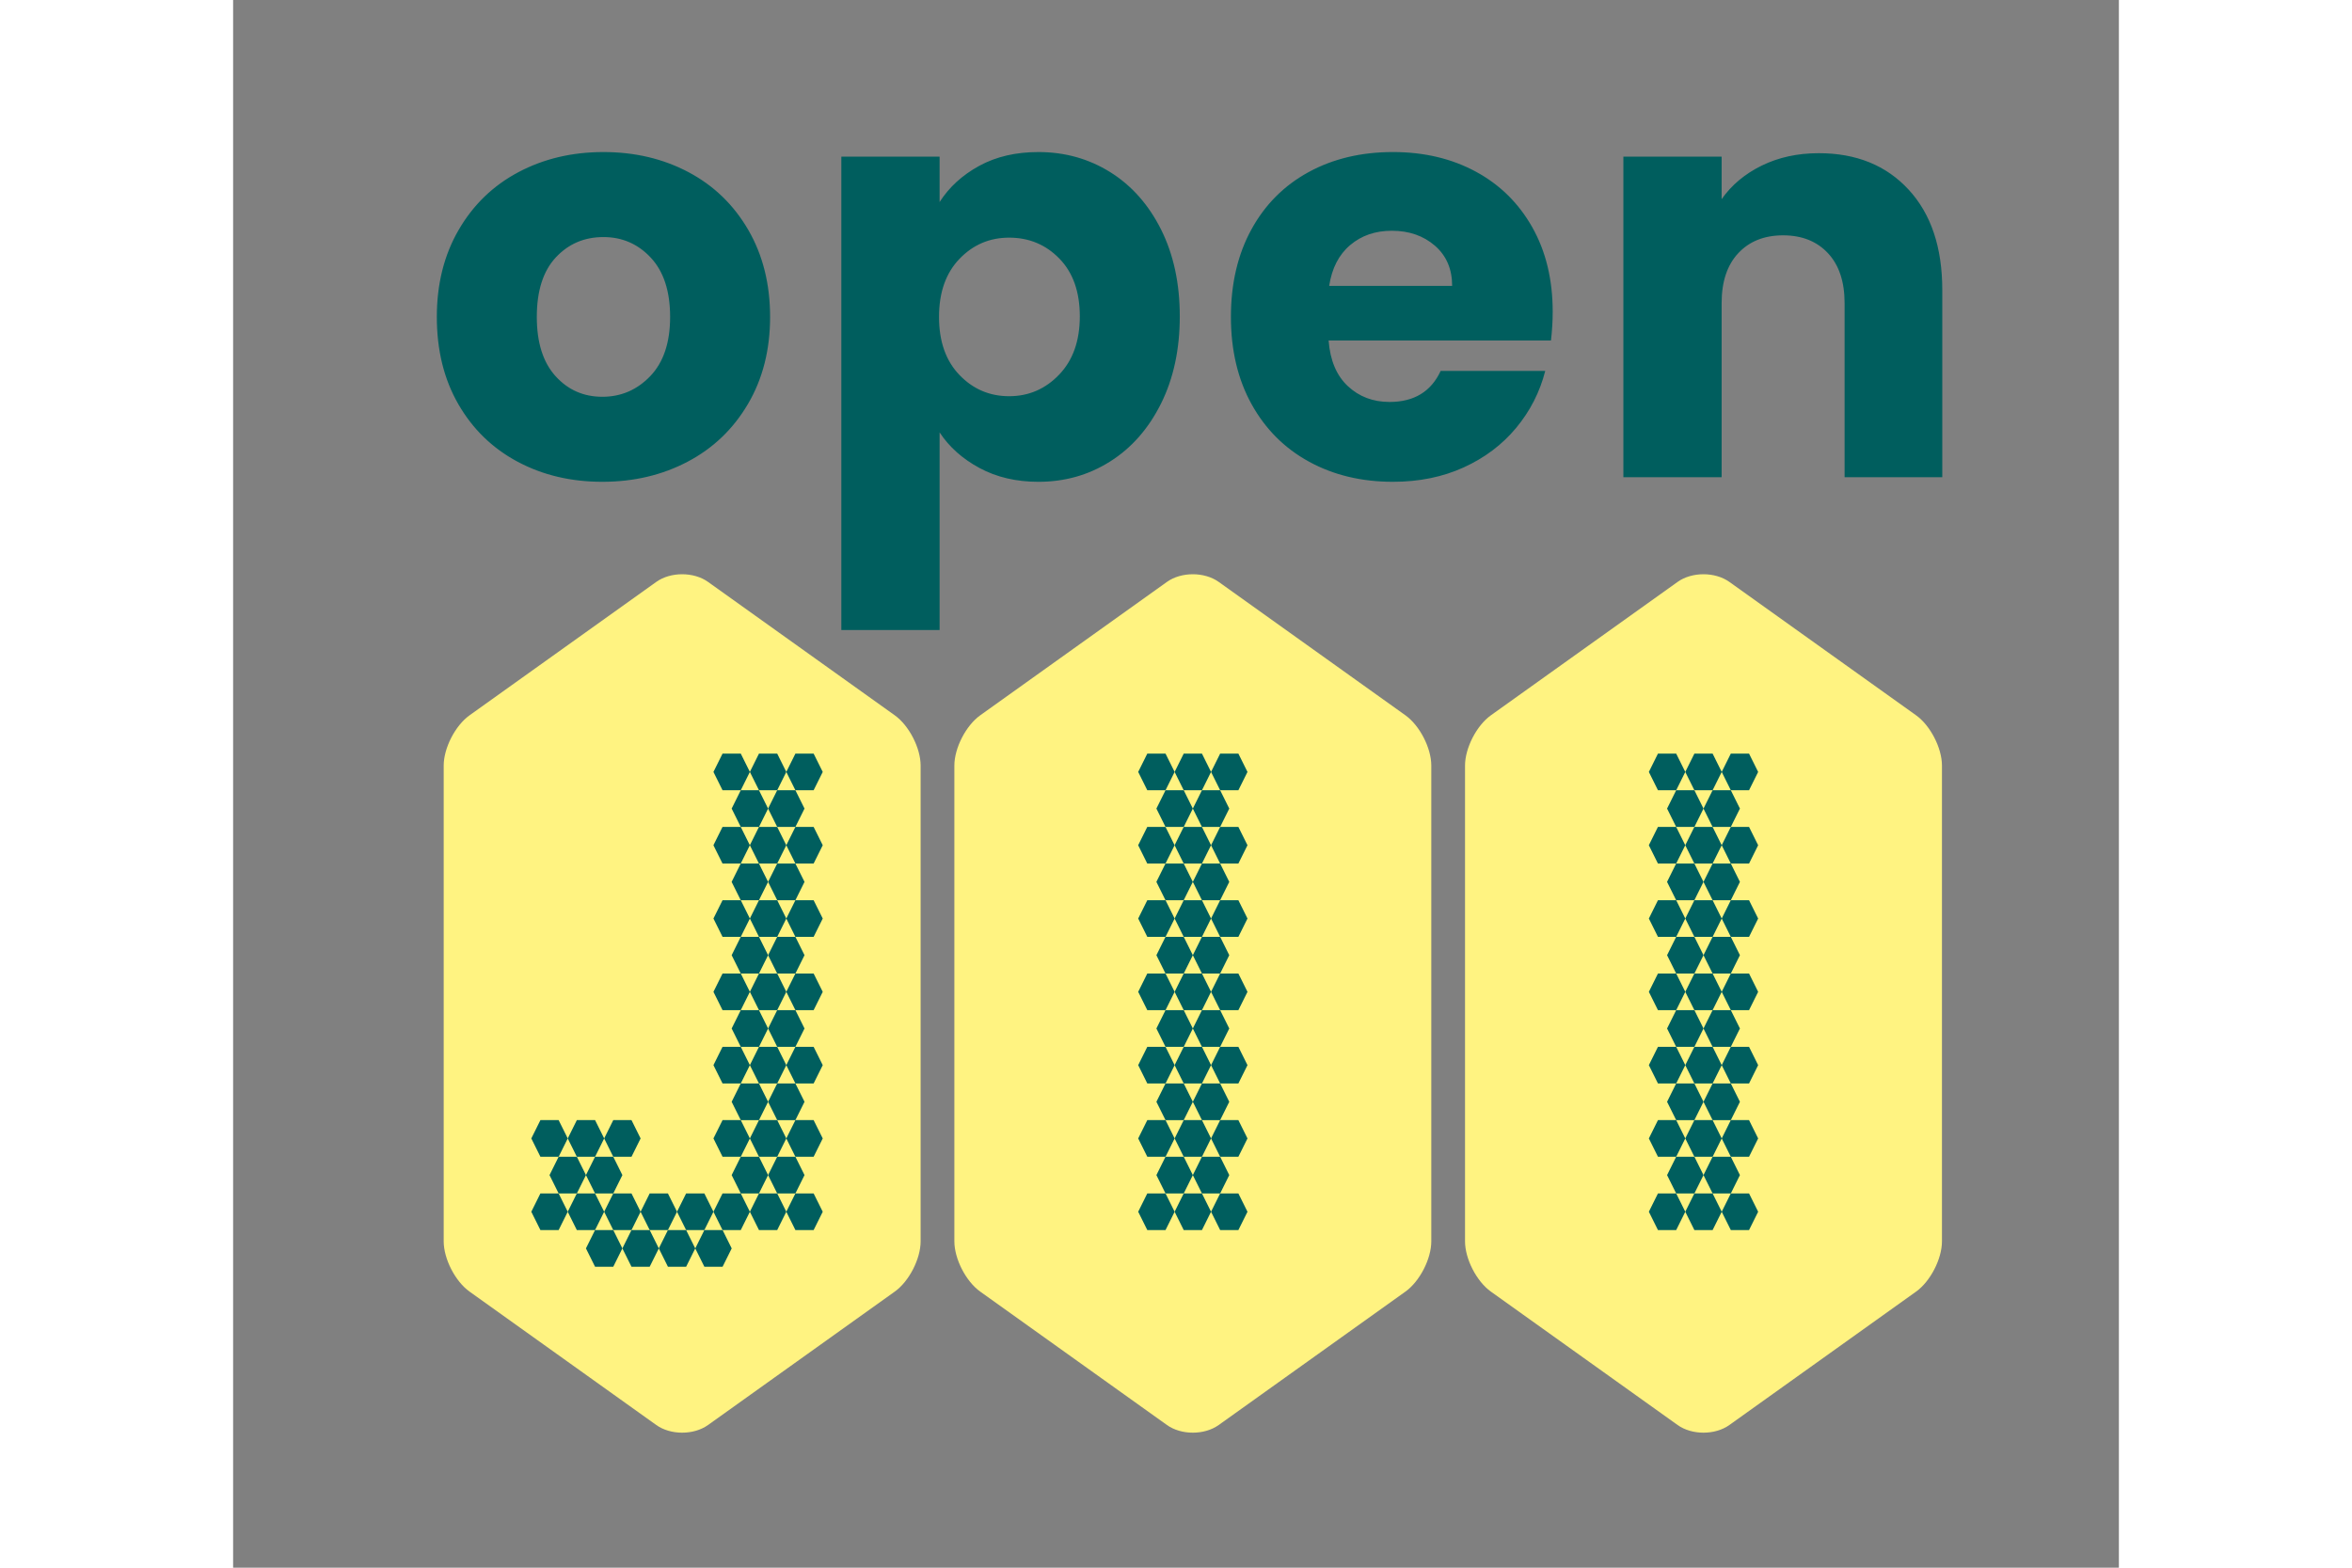
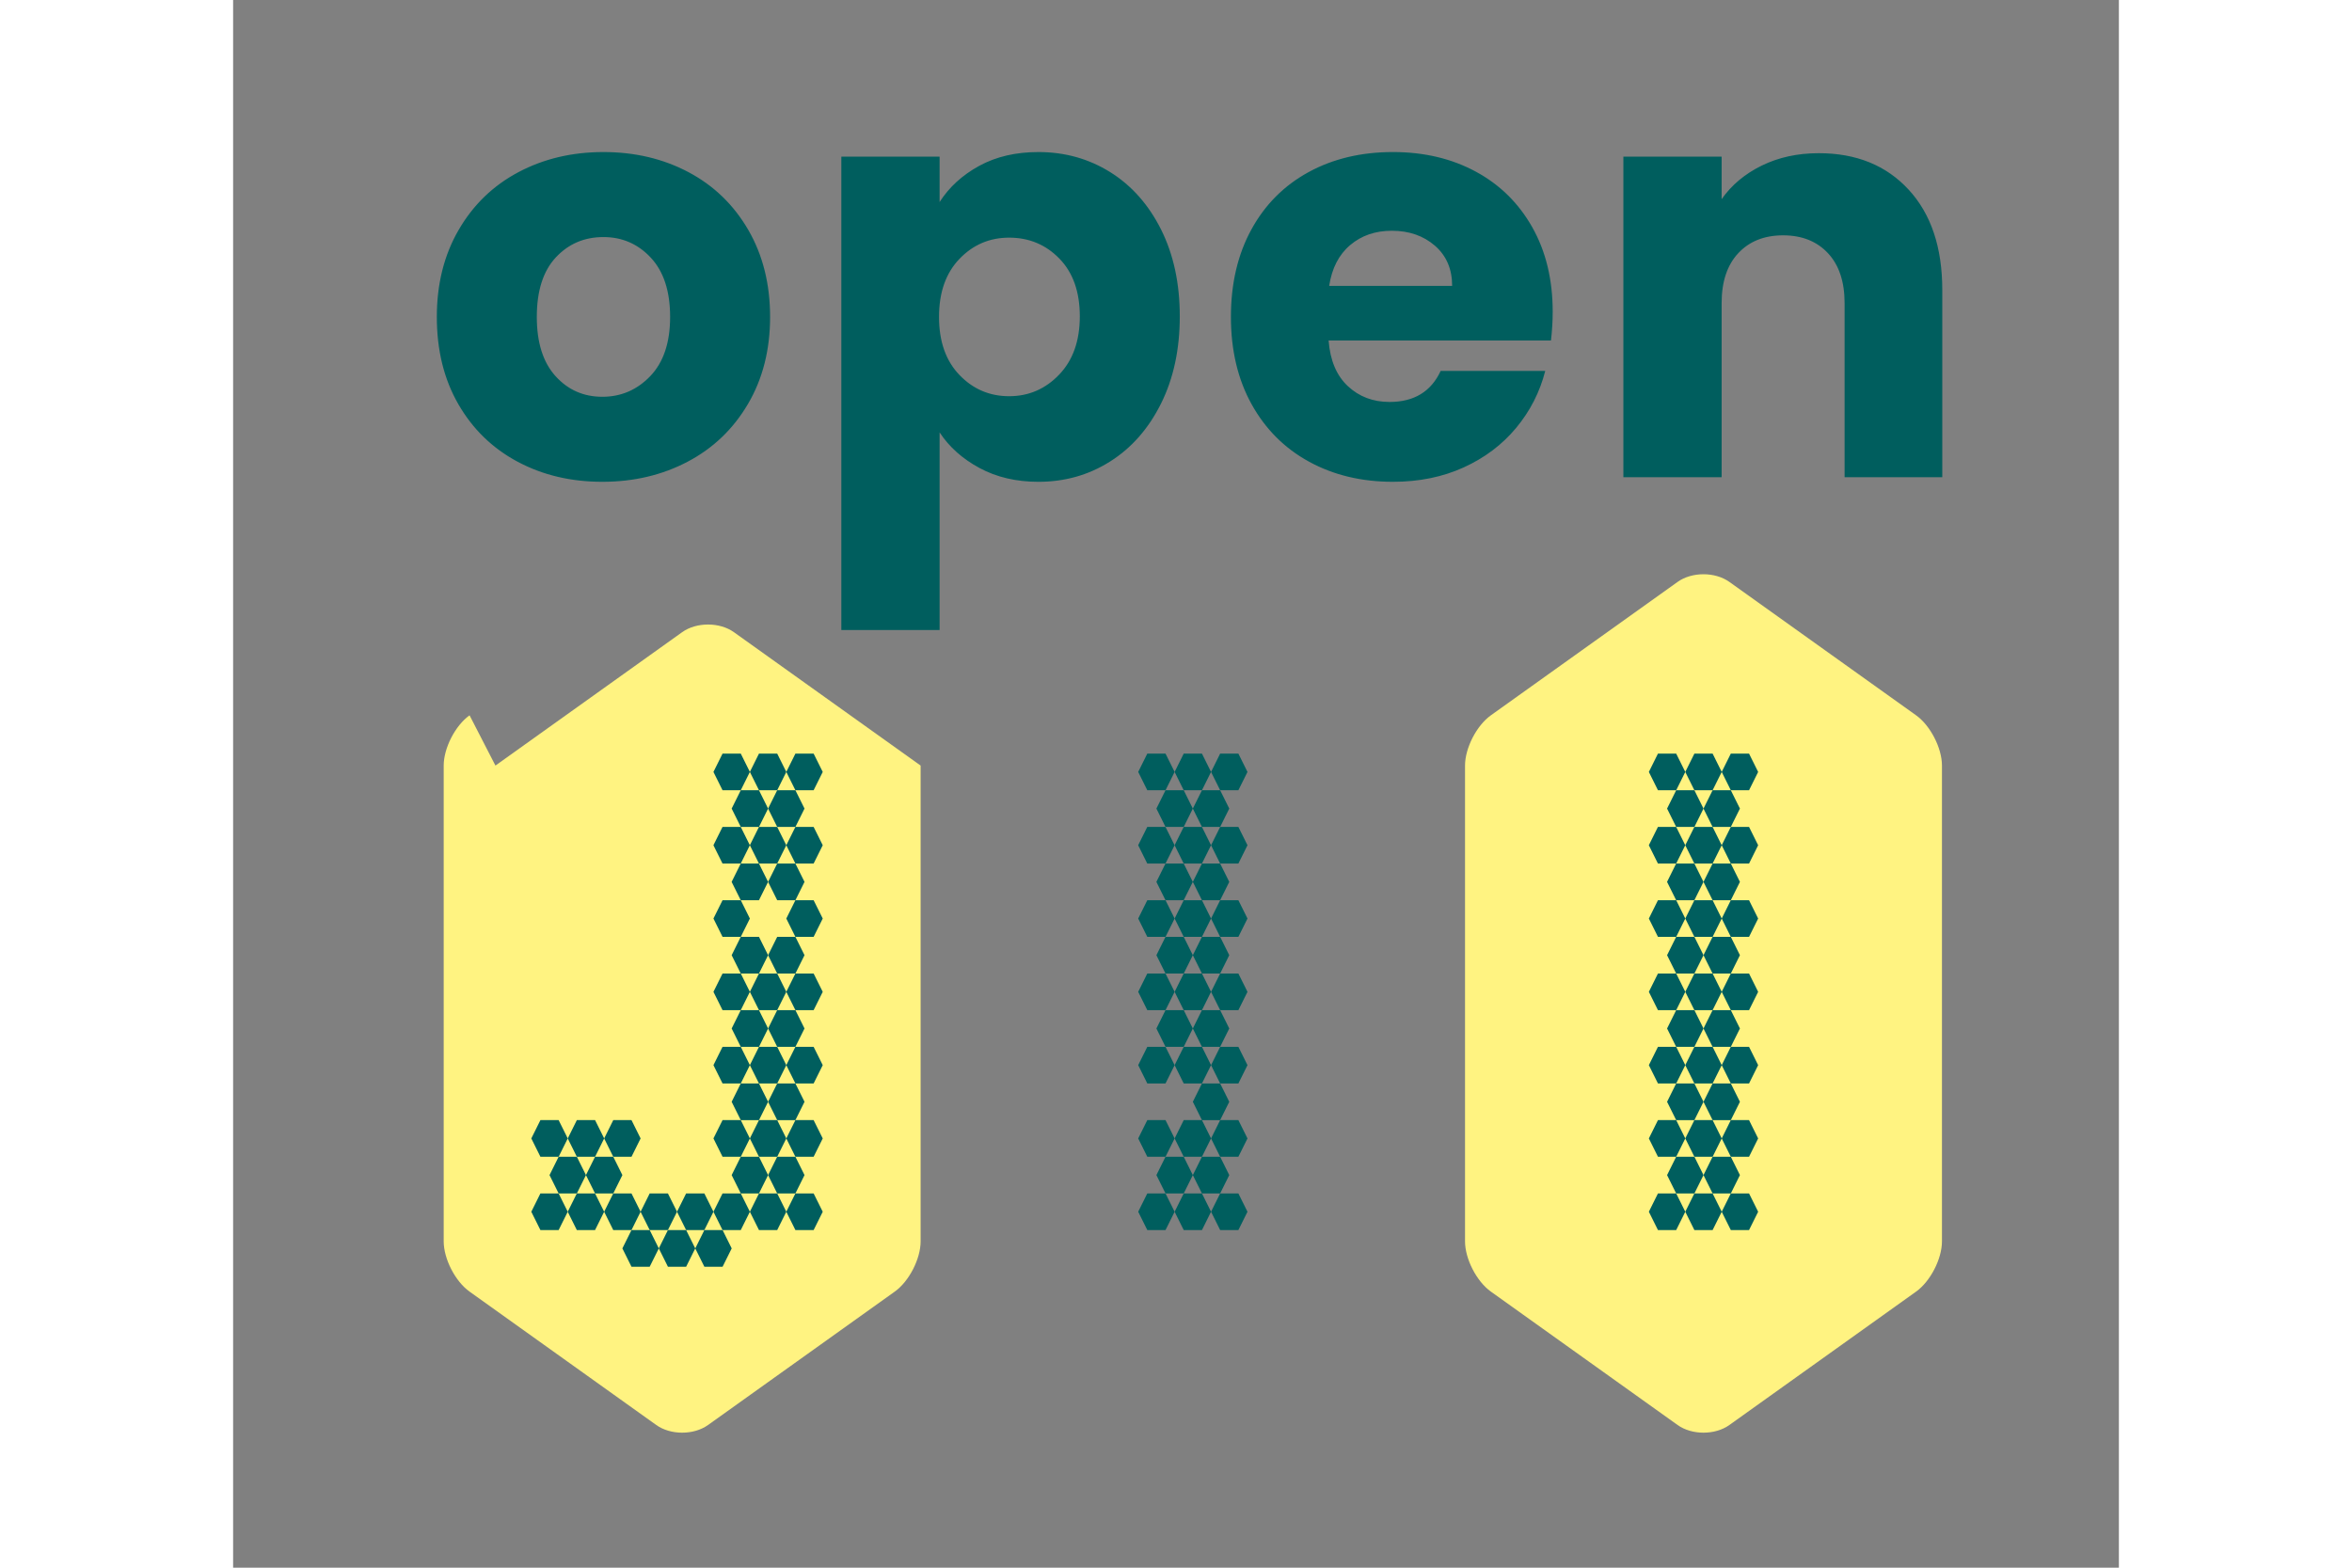
<svg xmlns="http://www.w3.org/2000/svg" id="Layer_1" version="1.1" width="600" height="400" viewBox="0 0 264.191 219.671">
  <rect x="0" y="0" width="264.191" height="219.671" fill="#808080" stroke="none" />
  <defs>
    <style>
      .st0 {
        fill: #005e5e;
      }

      .st1 {
        fill: #fff381;
      }
    </style>
  </defs>
  <g>
    <path class="st0" d="M222.141,21.466c-2.952,0-5.609.577-7.97,1.731-2.362,1.154-4.24,2.724-5.635,4.709v-5.957h-13.765v44.919h13.765v-24.392c0-3.004.777-5.339,2.335-7.003,1.555-1.663,3.649-2.496,6.279-2.496,2.628,0,4.721.833,6.279,2.496,1.555,1.664,2.334,3.999,2.334,7.003v24.392h13.685v-26.243c0-5.957-1.57-10.639-4.709-14.047-3.14-3.408-7.339-5.112-12.598-5.112M153.555,40.061c.375-2.467,1.354-4.373,2.938-5.715,1.582-1.341,3.528-2.012,5.836-2.012,2.415,0,4.428.698,6.038,2.093,1.61,1.396,2.415,3.274,2.415,5.634h-17.227ZM184.869,43.684c0-4.508-.953-8.453-2.857-11.833-1.906-3.381-4.549-5.984-7.93-7.809-3.381-1.824-7.245-2.737-11.592-2.737-4.455,0-8.399.94-11.833,2.818-3.435,1.879-6.106,4.562-8.01,8.05-1.906,3.489-2.858,7.566-2.858,12.235,0,4.67.966,8.749,2.898,12.236,1.932,3.49,4.615,6.173,8.05,8.051,3.434,1.879,7.352,2.817,11.753,2.817,3.649,0,6.95-.67,9.902-2.012,2.951-1.341,5.406-3.193,7.366-5.555,1.958-2.361,3.313-5.017,4.065-7.969h-14.651c-1.342,2.897-3.731,4.347-7.165,4.347-2.308,0-4.254-.738-5.836-2.214-1.584-1.476-2.483-3.609-2.697-6.4h31.154c.161-1.395.241-2.737.241-4.025M118.619,44.328c0,3.435-.966,6.158-2.898,8.171-1.932,2.012-4.267,3.019-7.004,3.019s-5.058-.993-6.963-2.979c-1.905-1.985-2.858-4.695-2.858-8.131,0-3.433.953-6.144,2.858-8.13,1.905-1.985,4.226-2.978,6.963-2.978,2.79,0,5.139.979,7.044,2.938s2.858,4.656,2.858,8.09M98.977,28.309v-6.36h-13.766v66.332h13.766v-27.692c1.341,2.04,3.206,3.703,5.595,4.991,2.387,1.288,5.138,1.932,8.251,1.932,3.703,0,7.056-.952,10.062-2.858,3.005-1.904,5.38-4.615,7.125-8.13,1.743-3.515,2.616-7.58,2.616-12.196,0-4.615-.873-8.666-2.616-12.155-1.745-3.488-4.12-6.171-7.125-8.05-3.006-1.878-6.359-2.818-10.062-2.818-3.167,0-5.931.644-8.292,1.932-2.362,1.288-4.213,2.979-5.554,5.072M51.724,55.598c-2.63,0-4.817-.966-6.561-2.898-1.744-1.932-2.616-4.695-2.616-8.292,0-3.648.885-6.426,2.657-8.331,1.771-1.905,3.997-2.858,6.681-2.858,2.629,0,4.843.966,6.641,2.898,1.798,1.932,2.697,4.697,2.697,8.291,0,3.597-.926,6.36-2.777,8.292-1.852,1.932-4.093,2.898-6.722,2.898M51.724,67.512c4.4,0,8.385-.938,11.954-2.817,3.569-1.878,6.386-4.575,8.453-8.091,2.065-3.514,3.099-7.579,3.099-12.196,0-4.614-1.02-8.68-3.059-12.195-2.04-3.515-4.83-6.211-8.372-8.09-3.542-1.878-7.514-2.818-11.914-2.818-4.401,0-8.372.94-11.914,2.818-3.542,1.879-6.333,4.575-8.372,8.09-2.04,3.515-3.059,7.581-3.059,12.195,0,4.67,1.006,8.749,3.019,12.236,2.012,3.49,4.776,6.173,8.291,8.051,3.515,1.879,7.473,2.817,11.874,2.817" />
-     <path class="st1" d="M33.126,100.231c-2.002,1.431-3.624,4.584-3.624,7.044v66.667c0,2.46,1.622,5.614,3.624,7.044l26.159,18.693c2.001,1.431,5.247,1.431,7.248,0l26.16-18.693c2.002-1.43,3.625-4.584,3.625-7.044v-66.667c0-2.46-1.623-5.613-3.625-7.044l-26.16-18.693c-2.001-1.43-5.247-1.43-7.248,0l-26.159,18.693Z" />
+     <path class="st1" d="M33.126,100.231c-2.002,1.431-3.624,4.584-3.624,7.044v66.667c0,2.46,1.622,5.614,3.624,7.044l26.159,18.693c2.001,1.431,5.247,1.431,7.248,0l26.16-18.693c2.002-1.43,3.625-4.584,3.625-7.044v-66.667l-26.16-18.693c-2.001-1.43-5.247-1.43-7.248,0l-26.159,18.693Z" />
  </g>
  <polygon class="st0" points="55.812 156.955 53.26 156.955 51.984 159.523 53.26 162.091 55.812 162.091 57.088 159.523 55.812 156.955" />
  <polygon class="st0" points="50.709 156.955 48.157 156.955 46.881 159.523 48.157 162.091 50.709 162.091 51.985 159.523 50.709 156.955" />
  <polygon class="st0" points="45.605 156.955 43.053 156.955 41.777 159.523 43.053 162.091 45.605 162.091 46.881 159.523 45.605 156.955" />
  <polygon class="st0" points="73.673 110.734 71.121 110.734 69.845 113.302 71.121 115.87 73.673 115.87 74.949 113.302 73.673 110.734" />
  <polygon class="st0" points="78.776 110.734 76.224 110.734 74.948 113.302 76.224 115.87 78.776 115.87 80.052 113.302 78.776 110.734" />
  <polygon class="st0" points="73.673 131.277 71.121 131.277 69.845 133.845 71.121 136.413 73.673 136.413 74.949 133.845 73.673 131.277" />
  <polygon class="st0" points="78.776 131.277 76.224 131.277 74.948 133.845 76.224 136.413 78.776 136.413 80.052 133.845 78.776 131.277" />
  <polygon class="st0" points="73.67 121.005 71.118 121.005 69.842 123.573 71.118 126.141 73.67 126.141 74.946 123.573 73.67 121.005" />
  <polygon class="st0" points="78.776 121.005 76.224 121.005 74.948 123.573 76.224 126.141 78.776 126.141 80.052 123.573 78.776 121.005" />
  <polygon class="st0" points="73.673 141.548 71.121 141.548 69.845 144.116 71.121 146.684 73.673 146.684 74.949 144.116 73.673 141.548" />
  <polygon class="st0" points="78.776 141.548 76.224 141.548 74.948 144.116 76.224 146.684 78.776 146.684 80.052 144.116 78.776 141.548" />
  <polygon class="st0" points="73.673 151.82 71.121 151.82 69.845 154.388 71.121 156.956 73.673 156.956 74.949 154.388 73.673 151.82" />
  <polygon class="st0" points="78.776 151.82 76.224 151.82 74.948 154.388 76.224 156.956 78.776 156.956 80.052 154.388 78.776 151.82" />
  <polygon class="st0" points="73.673 162.091 71.121 162.091 69.845 164.659 71.121 167.227 73.673 167.227 74.949 164.659 73.673 162.091" />
  <polygon class="st0" points="78.776 162.091 76.224 162.091 74.948 164.659 76.224 167.227 78.776 167.227 80.052 164.659 78.776 162.091" />
  <polygon class="st0" points="48.157 162.091 45.605 162.091 44.329 164.659 45.605 167.227 48.157 167.227 49.433 164.659 48.157 162.091" />
  <polygon class="st0" points="53.26 162.091 50.708 162.091 49.432 164.659 50.708 167.227 53.26 167.227 54.536 164.659 53.26 162.091" />
  <polygon class="st0" points="76.225 105.598 73.673 105.598 72.397 108.166 73.673 110.734 76.225 110.734 77.501 108.166 76.225 105.598" />
  <polygon class="st0" points="71.121 105.598 68.569 105.598 67.293 108.166 68.569 110.734 71.121 110.734 72.397 108.166 71.121 105.598" />
  <polygon class="st0" points="81.328 105.598 78.776 105.598 77.5 108.166 78.776 110.734 81.328 110.734 82.604 108.166 81.328 105.598" />
  <polygon class="st0" points="76.223 115.869 73.671 115.869 72.395 118.437 73.671 121.005 76.223 121.005 77.499 118.437 76.223 115.869" />
  <polygon class="st0" points="71.118 115.869 68.566 115.869 67.29 118.437 68.566 121.005 71.118 121.005 72.394 118.437 71.118 115.869" />
  <polygon class="st0" points="81.328 115.869 78.776 115.869 77.5 118.437 78.776 121.005 81.328 121.005 82.604 118.437 81.328 115.869" />
  <polygon class="st0" points="76.225 136.412 73.673 136.412 72.397 138.98 73.673 141.548 76.225 141.548 77.501 138.98 76.225 136.412" />
  <polygon class="st0" points="71.121 136.412 68.569 136.412 67.293 138.98 68.569 141.548 71.121 141.548 72.397 138.98 71.121 136.412" />
  <polygon class="st0" points="81.328 136.412 78.776 136.412 77.5 138.98 78.776 141.548 81.328 141.548 82.604 138.98 81.328 136.412" />
-   <polygon class="st0" points="76.225 126.141 73.673 126.141 72.397 128.709 73.673 131.277 76.225 131.277 77.501 128.709 76.225 126.141" />
  <polygon class="st0" points="71.121 126.141 68.569 126.141 67.293 128.709 68.569 131.277 71.121 131.277 72.397 128.709 71.121 126.141" />
  <polygon class="st0" points="81.328 126.141 78.776 126.141 77.5 128.709 78.776 131.277 81.328 131.277 82.604 128.709 81.328 126.141" />
  <polygon class="st0" points="76.225 146.684 73.673 146.684 72.397 149.252 73.673 151.82 76.225 151.82 77.501 149.252 76.225 146.684" />
  <polygon class="st0" points="71.121 146.684 68.569 146.684 67.293 149.252 68.569 151.82 71.121 151.82 72.397 149.252 71.121 146.684" />
  <polygon class="st0" points="81.328 146.684 78.776 146.684 77.5 149.252 78.776 151.82 81.328 151.82 82.604 149.252 81.328 146.684" />
  <polygon class="st0" points="76.225 156.955 73.673 156.955 72.397 159.523 73.673 162.091 76.225 162.091 77.501 159.523 76.225 156.955" />
  <polygon class="st0" points="71.121 156.955 68.569 156.955 67.293 159.523 68.569 162.091 71.121 162.091 72.397 159.523 71.121 156.955" />
  <polygon class="st0" points="81.328 156.955 78.776 156.955 77.5 159.523 78.776 162.091 81.328 162.091 82.604 159.523 81.328 156.955" />
  <polygon class="st0" points="55.811 167.227 53.259 167.227 51.983 169.795 53.259 172.363 55.811 172.363 57.087 169.795 55.811 167.227" />
  <polygon class="st0" points="76.225 167.227 73.673 167.227 72.397 169.795 73.673 172.363 76.225 172.363 77.501 169.795 76.225 167.227" />
  <polygon class="st0" points="50.707 167.227 48.155 167.227 46.879 169.795 48.155 172.363 50.707 172.363 51.983 169.795 50.707 167.227" />
  <polygon class="st0" points="71.121 167.227 68.569 167.227 67.293 169.795 68.569 172.363 71.121 172.363 72.397 169.795 71.121 167.227" />
  <polygon class="st0" points="45.604 167.227 43.052 167.227 41.776 169.795 43.052 172.363 45.604 172.363 46.88 169.795 45.604 167.227" />
  <polygon class="st0" points="60.914 167.227 58.362 167.227 57.086 169.795 58.362 172.363 60.914 172.363 62.19 169.795 60.914 167.227" />
  <polygon class="st0" points="81.328 167.227 78.776 167.227 77.5 169.795 78.776 172.363 81.328 172.363 82.604 169.795 81.328 167.227" />
  <polygon class="st0" points="66.018 167.227 63.466 167.227 62.19 169.795 63.466 172.363 66.018 172.363 67.294 169.795 66.018 167.227" />
  <polygon class="st0" points="63.468 172.363 60.916 172.363 59.64 174.931 60.916 177.499 63.468 177.499 64.744 174.931 63.468 172.363" />
  <polygon class="st0" points="58.363 172.363 55.811 172.363 54.535 174.931 55.811 177.499 58.363 177.499 59.639 174.931 58.363 172.363" />
-   <polygon class="st0" points="53.259 172.363 50.707 172.363 49.431 174.931 50.707 177.499 53.259 177.499 54.535 174.931 53.259 172.363" />
  <polygon class="st0" points="68.574 172.363 66.022 172.363 64.746 174.931 66.022 177.499 68.574 177.499 69.85 174.931 68.574 172.363" />
-   <path class="st1" d="M104.669,100.231c-2.002,1.431-3.624,4.584-3.624,7.044v66.667c0,2.46,1.622,5.614,3.624,7.044l26.159,18.693c2.001,1.431,5.247,1.431,7.248,0l26.16-18.693c2.002-1.43,3.625-4.584,3.625-7.044v-66.667c0-2.46-1.623-5.613-3.625-7.044l-26.16-18.693c-2.001-1.43-5.247-1.43-7.248,0l-26.159,18.693Z" />
  <polygon class="st0" points="133.178 110.734 130.626 110.734 129.35 113.302 130.626 115.87 133.178 115.87 134.454 113.302 133.178 110.734" />
  <polygon class="st0" points="138.282 110.734 135.73 110.734 134.454 113.302 135.73 115.87 138.282 115.87 139.558 113.302 138.282 110.734" />
  <polygon class="st0" points="133.178 131.277 130.626 131.277 129.35 133.845 130.626 136.413 133.178 136.413 134.454 133.845 133.178 131.277" />
  <polygon class="st0" points="138.282 131.277 135.73 131.277 134.454 133.845 135.73 136.413 138.282 136.413 139.558 133.845 138.282 131.277" />
  <polygon class="st0" points="133.175 121.005 130.623 121.005 129.347 123.573 130.623 126.141 133.175 126.141 134.451 123.573 133.175 121.005" />
  <polygon class="st0" points="138.282 121.005 135.73 121.005 134.454 123.573 135.73 126.141 138.282 126.141 139.558 123.573 138.282 121.005" />
  <polygon class="st0" points="133.178 141.548 130.626 141.548 129.35 144.116 130.626 146.684 133.178 146.684 134.454 144.116 133.178 141.548" />
  <polygon class="st0" points="138.282 141.548 135.73 141.548 134.454 144.116 135.73 146.684 138.282 146.684 139.558 144.116 138.282 141.548" />
-   <polygon class="st0" points="133.178 151.82 130.626 151.82 129.35 154.388 130.626 156.956 133.178 156.956 134.454 154.388 133.178 151.82" />
  <polygon class="st0" points="138.282 151.82 135.73 151.82 134.454 154.388 135.73 156.956 138.282 156.956 139.558 154.388 138.282 151.82" />
  <polygon class="st0" points="133.178 162.091 130.626 162.091 129.35 164.659 130.626 167.227 133.178 167.227 134.454 164.659 133.178 162.091" />
  <polygon class="st0" points="138.282 162.091 135.73 162.091 134.454 164.659 135.73 167.227 138.282 167.227 139.558 164.659 138.282 162.091" />
  <polygon class="st0" points="135.73 105.598 133.178 105.598 131.902 108.166 133.178 110.734 135.73 110.734 137.006 108.166 135.73 105.598" />
  <polygon class="st0" points="130.627 105.598 128.075 105.598 126.799 108.166 128.075 110.734 130.627 110.734 131.903 108.166 130.627 105.598" />
  <polygon class="st0" points="140.834 105.598 138.282 105.598 137.006 108.166 138.282 110.734 140.834 110.734 142.11 108.166 140.834 105.598" />
  <polygon class="st0" points="135.728 115.869 133.176 115.869 131.9 118.437 133.176 121.005 135.728 121.005 137.004 118.437 135.728 115.869" />
  <polygon class="st0" points="130.623 115.869 128.071 115.869 126.795 118.437 128.071 121.005 130.623 121.005 131.899 118.437 130.623 115.869" />
  <polygon class="st0" points="140.834 115.869 138.282 115.869 137.006 118.437 138.282 121.005 140.834 121.005 142.11 118.437 140.834 115.869" />
  <polygon class="st0" points="135.73 136.412 133.178 136.412 131.902 138.98 133.178 141.548 135.73 141.548 137.006 138.98 135.73 136.412" />
  <polygon class="st0" points="130.627 136.412 128.075 136.412 126.799 138.98 128.075 141.548 130.627 141.548 131.903 138.98 130.627 136.412" />
  <polygon class="st0" points="140.834 136.412 138.282 136.412 137.006 138.98 138.282 141.548 140.834 141.548 142.11 138.98 140.834 136.412" />
  <polygon class="st0" points="135.73 126.141 133.178 126.141 131.902 128.709 133.178 131.277 135.73 131.277 137.006 128.709 135.73 126.141" />
  <polygon class="st0" points="130.627 126.141 128.075 126.141 126.799 128.709 128.075 131.277 130.627 131.277 131.903 128.709 130.627 126.141" />
  <polygon class="st0" points="140.834 126.141 138.282 126.141 137.006 128.709 138.282 131.277 140.834 131.277 142.11 128.709 140.834 126.141" />
  <polygon class="st0" points="135.73 146.684 133.178 146.684 131.902 149.252 133.178 151.82 135.73 151.82 137.006 149.252 135.73 146.684" />
  <polygon class="st0" points="130.627 146.684 128.075 146.684 126.799 149.252 128.075 151.82 130.627 151.82 131.903 149.252 130.627 146.684" />
  <polygon class="st0" points="140.834 146.684 138.282 146.684 137.006 149.252 138.282 151.82 140.834 151.82 142.11 149.252 140.834 146.684" />
  <polygon class="st0" points="135.73 156.955 133.178 156.955 131.902 159.523 133.178 162.091 135.73 162.091 137.006 159.523 135.73 156.955" />
  <polygon class="st0" points="130.627 156.955 128.075 156.955 126.799 159.523 128.075 162.091 130.627 162.091 131.903 159.523 130.627 156.955" />
  <polygon class="st0" points="140.834 156.955 138.282 156.955 137.006 159.523 138.282 162.091 140.834 162.091 142.11 159.523 140.834 156.955" />
  <polygon class="st0" points="135.73 167.227 133.178 167.227 131.902 169.795 133.178 172.363 135.73 172.363 137.006 169.795 135.73 167.227" />
  <polygon class="st0" points="130.627 167.227 128.075 167.227 126.799 169.795 128.075 172.363 130.627 172.363 131.903 169.795 130.627 167.227" />
  <polygon class="st0" points="140.834 167.227 138.282 167.227 137.006 169.795 138.282 172.363 140.834 172.363 142.11 169.795 140.834 167.227" />
  <path class="st1" d="M176.211,100.231c-2.002,1.431-3.624,4.584-3.624,7.044v66.667c0,2.46,1.622,5.614,3.624,7.044l26.159,18.693c2.001,1.431,5.247,1.431,7.248,0l26.16-18.693c2.002-1.43,3.625-4.584,3.625-7.044v-66.667c0-2.46-1.623-5.613-3.625-7.044l-26.16-18.693c-2.001-1.43-5.247-1.43-7.248,0l-26.159,18.693Z" />
  <polygon class="st0" points="204.721 110.734 202.169 110.734 200.893 113.302 202.169 115.87 204.721 115.87 205.997 113.302 204.721 110.734" />
  <polygon class="st0" points="209.824 110.734 207.272 110.734 205.996 113.302 207.272 115.87 209.824 115.87 211.1 113.302 209.824 110.734" />
  <polygon class="st0" points="204.721 131.277 202.169 131.277 200.893 133.845 202.169 136.413 204.721 136.413 205.997 133.845 204.721 131.277" />
  <polygon class="st0" points="209.824 131.277 207.272 131.277 205.996 133.845 207.272 136.413 209.824 136.413 211.1 133.845 209.824 131.277" />
  <polygon class="st0" points="204.718 121.005 202.166 121.005 200.89 123.573 202.166 126.141 204.718 126.141 205.994 123.573 204.718 121.005" />
  <polygon class="st0" points="209.824 121.005 207.272 121.005 205.996 123.573 207.272 126.141 209.824 126.141 211.1 123.573 209.824 121.005" />
  <polygon class="st0" points="204.721 141.548 202.169 141.548 200.893 144.116 202.169 146.684 204.721 146.684 205.997 144.116 204.721 141.548" />
  <polygon class="st0" points="209.824 141.548 207.272 141.548 205.996 144.116 207.272 146.684 209.824 146.684 211.1 144.116 209.824 141.548" />
  <polygon class="st0" points="204.721 151.82 202.169 151.82 200.893 154.388 202.169 156.956 204.721 156.956 205.997 154.388 204.721 151.82" />
  <polygon class="st0" points="209.824 151.82 207.272 151.82 205.996 154.388 207.272 156.956 209.824 156.956 211.1 154.388 209.824 151.82" />
  <polygon class="st0" points="204.721 162.091 202.169 162.091 200.893 164.659 202.169 167.227 204.721 167.227 205.997 164.659 204.721 162.091" />
  <polygon class="st0" points="209.824 162.091 207.272 162.091 205.996 164.659 207.272 167.227 209.824 167.227 211.1 164.659 209.824 162.091" />
  <polygon class="st0" points="207.273 105.598 204.721 105.598 203.445 108.166 204.721 110.734 207.273 110.734 208.549 108.166 207.273 105.598" />
  <polygon class="st0" points="202.169 105.598 199.617 105.598 198.341 108.166 199.617 110.734 202.169 110.734 203.445 108.166 202.169 105.598" />
  <polygon class="st0" points="212.376 105.598 209.824 105.598 208.548 108.166 209.824 110.734 212.376 110.734 213.652 108.166 212.376 105.598" />
  <polygon class="st0" points="207.271 115.869 204.719 115.869 203.443 118.437 204.719 121.005 207.271 121.005 208.547 118.437 207.271 115.869" />
  <polygon class="st0" points="202.166 115.869 199.614 115.869 198.338 118.437 199.614 121.005 202.166 121.005 203.442 118.437 202.166 115.869" />
  <polygon class="st0" points="212.376 115.869 209.824 115.869 208.548 118.437 209.824 121.005 212.376 121.005 213.652 118.437 212.376 115.869" />
  <polygon class="st0" points="207.273 136.412 204.721 136.412 203.445 138.98 204.721 141.548 207.273 141.548 208.549 138.98 207.273 136.412" />
  <polygon class="st0" points="202.169 136.412 199.617 136.412 198.341 138.98 199.617 141.548 202.169 141.548 203.445 138.98 202.169 136.412" />
  <polygon class="st0" points="212.376 136.412 209.824 136.412 208.548 138.98 209.824 141.548 212.376 141.548 213.652 138.98 212.376 136.412" />
  <polygon class="st0" points="207.273 126.141 204.721 126.141 203.445 128.709 204.721 131.277 207.273 131.277 208.549 128.709 207.273 126.141" />
  <polygon class="st0" points="202.169 126.141 199.617 126.141 198.341 128.709 199.617 131.277 202.169 131.277 203.445 128.709 202.169 126.141" />
  <polygon class="st0" points="212.376 126.141 209.824 126.141 208.548 128.709 209.824 131.277 212.376 131.277 213.652 128.709 212.376 126.141" />
  <polygon class="st0" points="207.273 146.684 204.721 146.684 203.445 149.252 204.721 151.82 207.273 151.82 208.549 149.252 207.273 146.684" />
  <polygon class="st0" points="202.169 146.684 199.617 146.684 198.341 149.252 199.617 151.82 202.169 151.82 203.445 149.252 202.169 146.684" />
  <polygon class="st0" points="212.376 146.684 209.824 146.684 208.548 149.252 209.824 151.82 212.376 151.82 213.652 149.252 212.376 146.684" />
  <polygon class="st0" points="207.273 156.955 204.721 156.955 203.445 159.523 204.721 162.091 207.273 162.091 208.549 159.523 207.273 156.955" />
  <polygon class="st0" points="202.169 156.955 199.617 156.955 198.341 159.523 199.617 162.091 202.169 162.091 203.445 159.523 202.169 156.955" />
  <polygon class="st0" points="212.376 156.955 209.824 156.955 208.548 159.523 209.824 162.091 212.376 162.091 213.652 159.523 212.376 156.955" />
  <polygon class="st0" points="207.273 167.227 204.721 167.227 203.445 169.795 204.721 172.363 207.273 172.363 208.549 169.795 207.273 167.227" />
  <polygon class="st0" points="202.169 167.227 199.617 167.227 198.341 169.795 199.617 172.363 202.169 172.363 203.445 169.795 202.169 167.227" />
  <polygon class="st0" points="212.376 167.227 209.824 167.227 208.548 169.795 209.824 172.363 212.376 172.363 213.652 169.795 212.376 167.227" />
</svg>